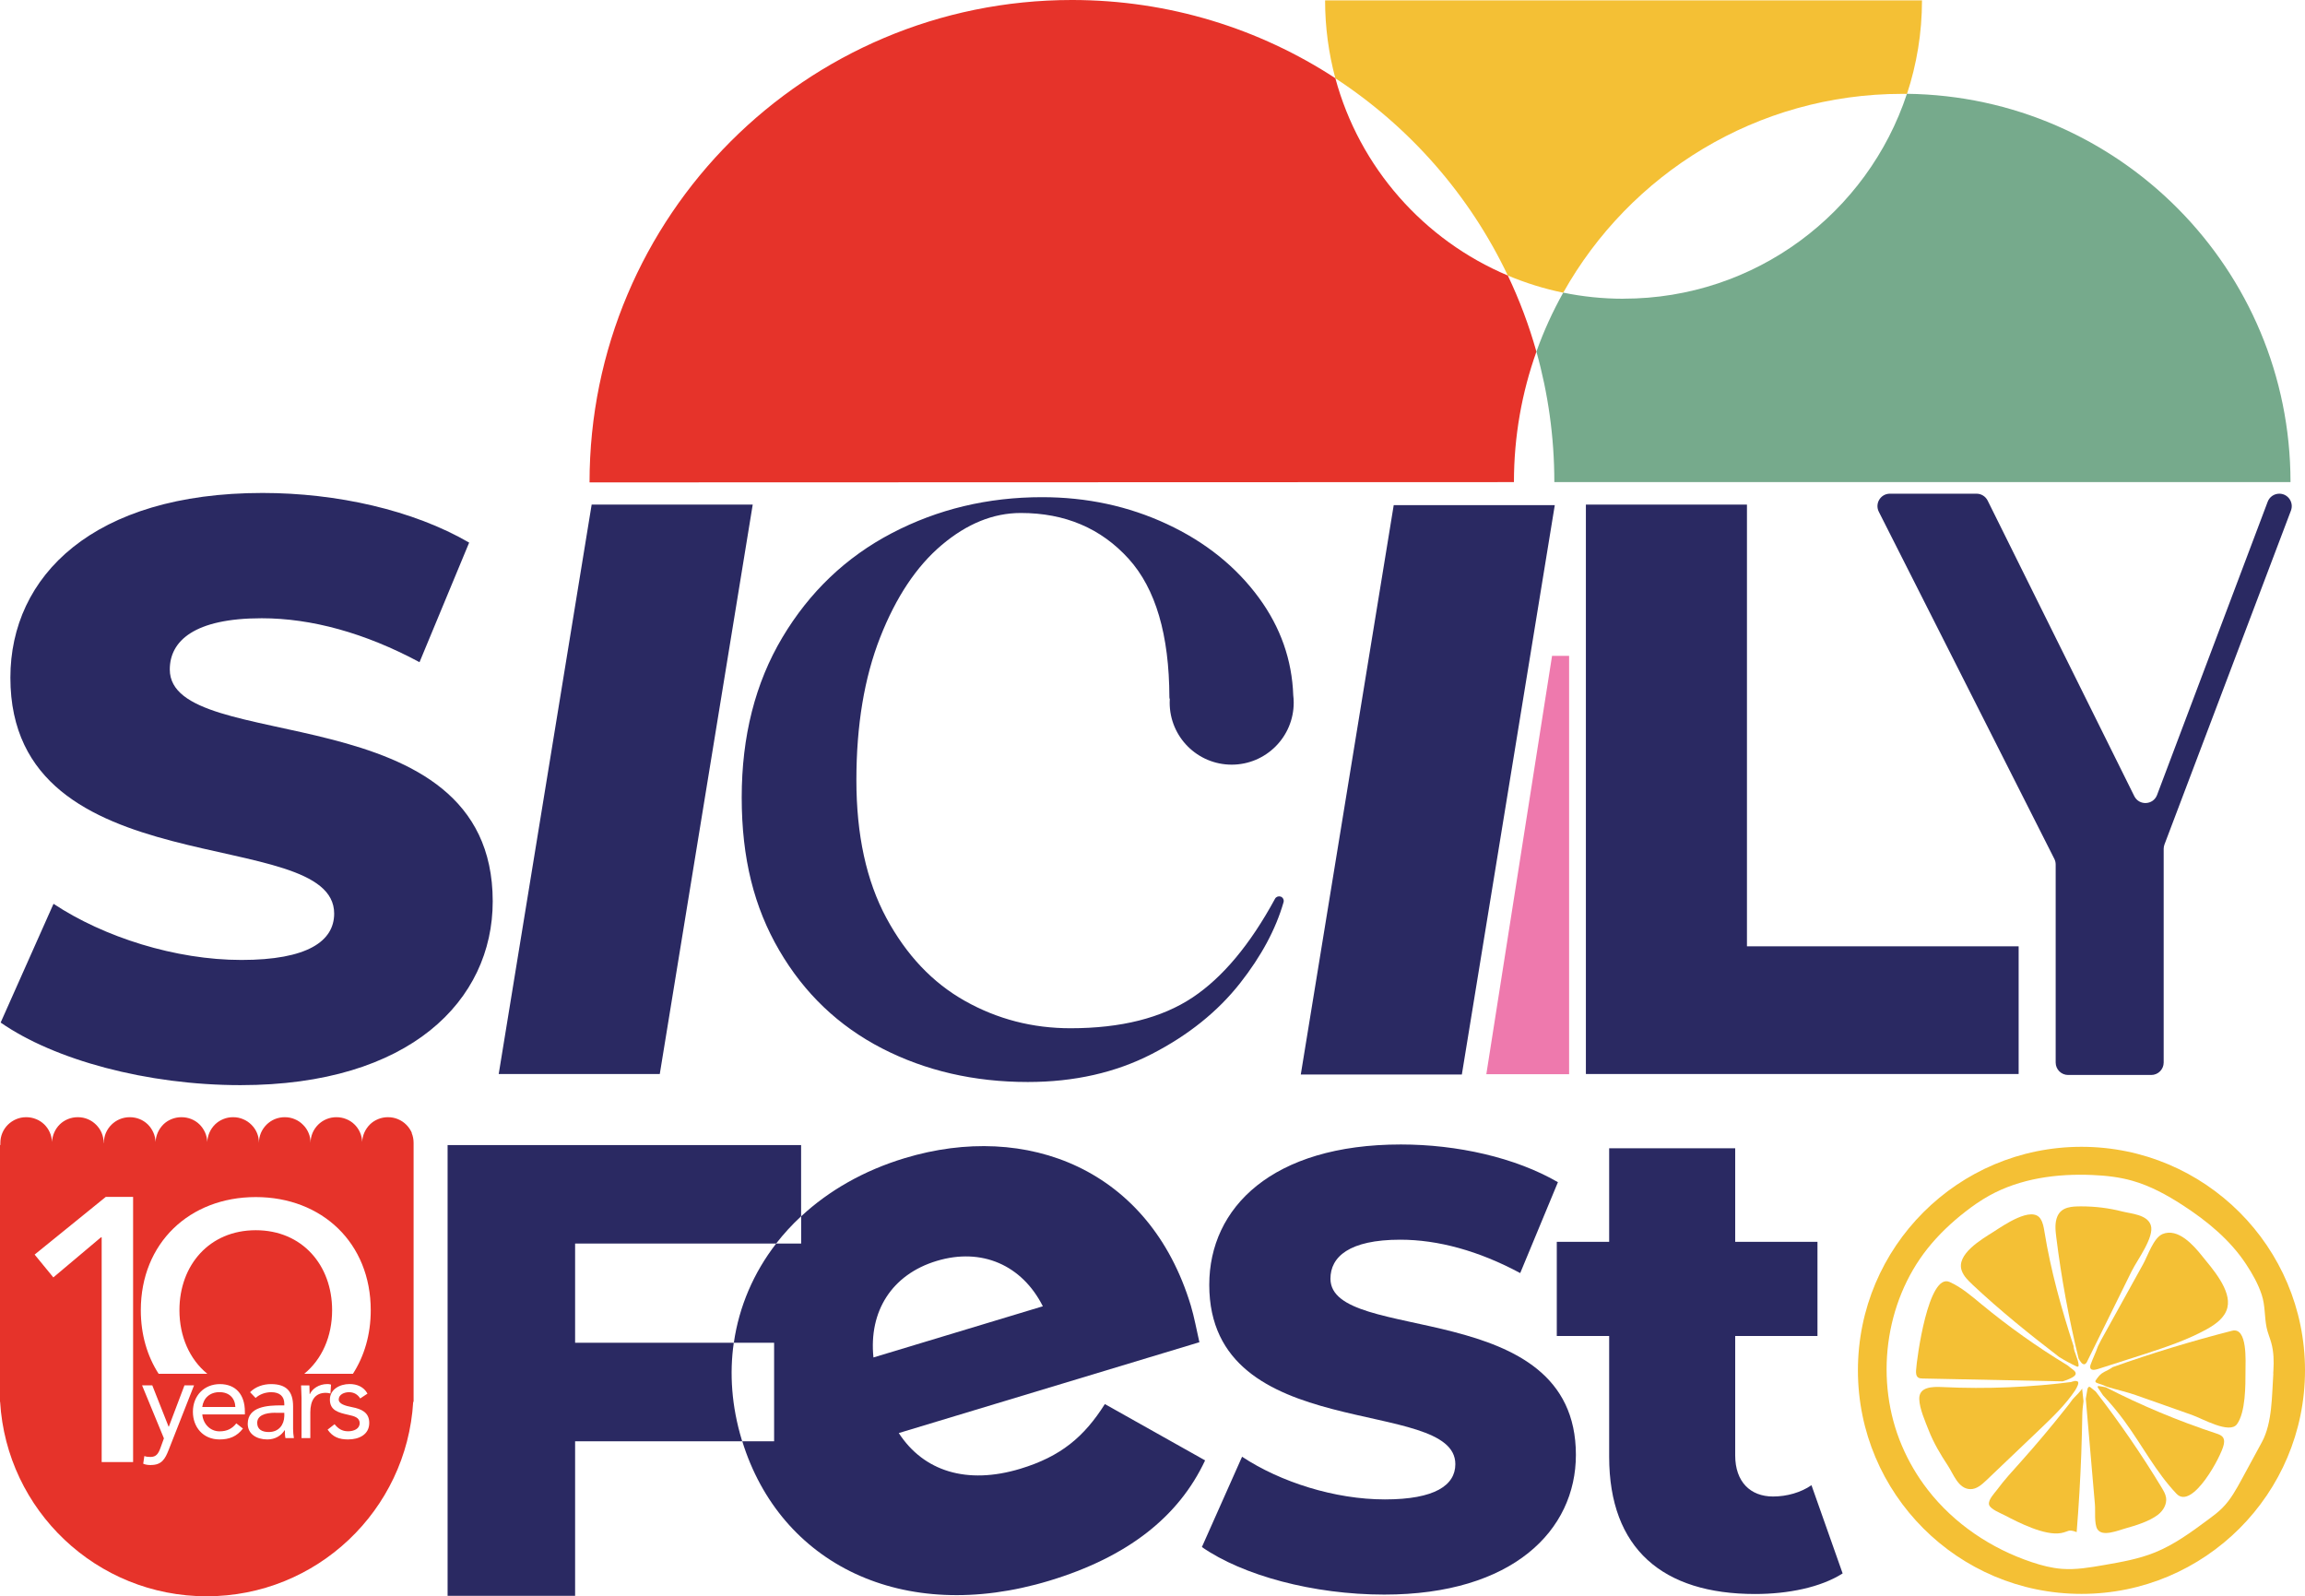
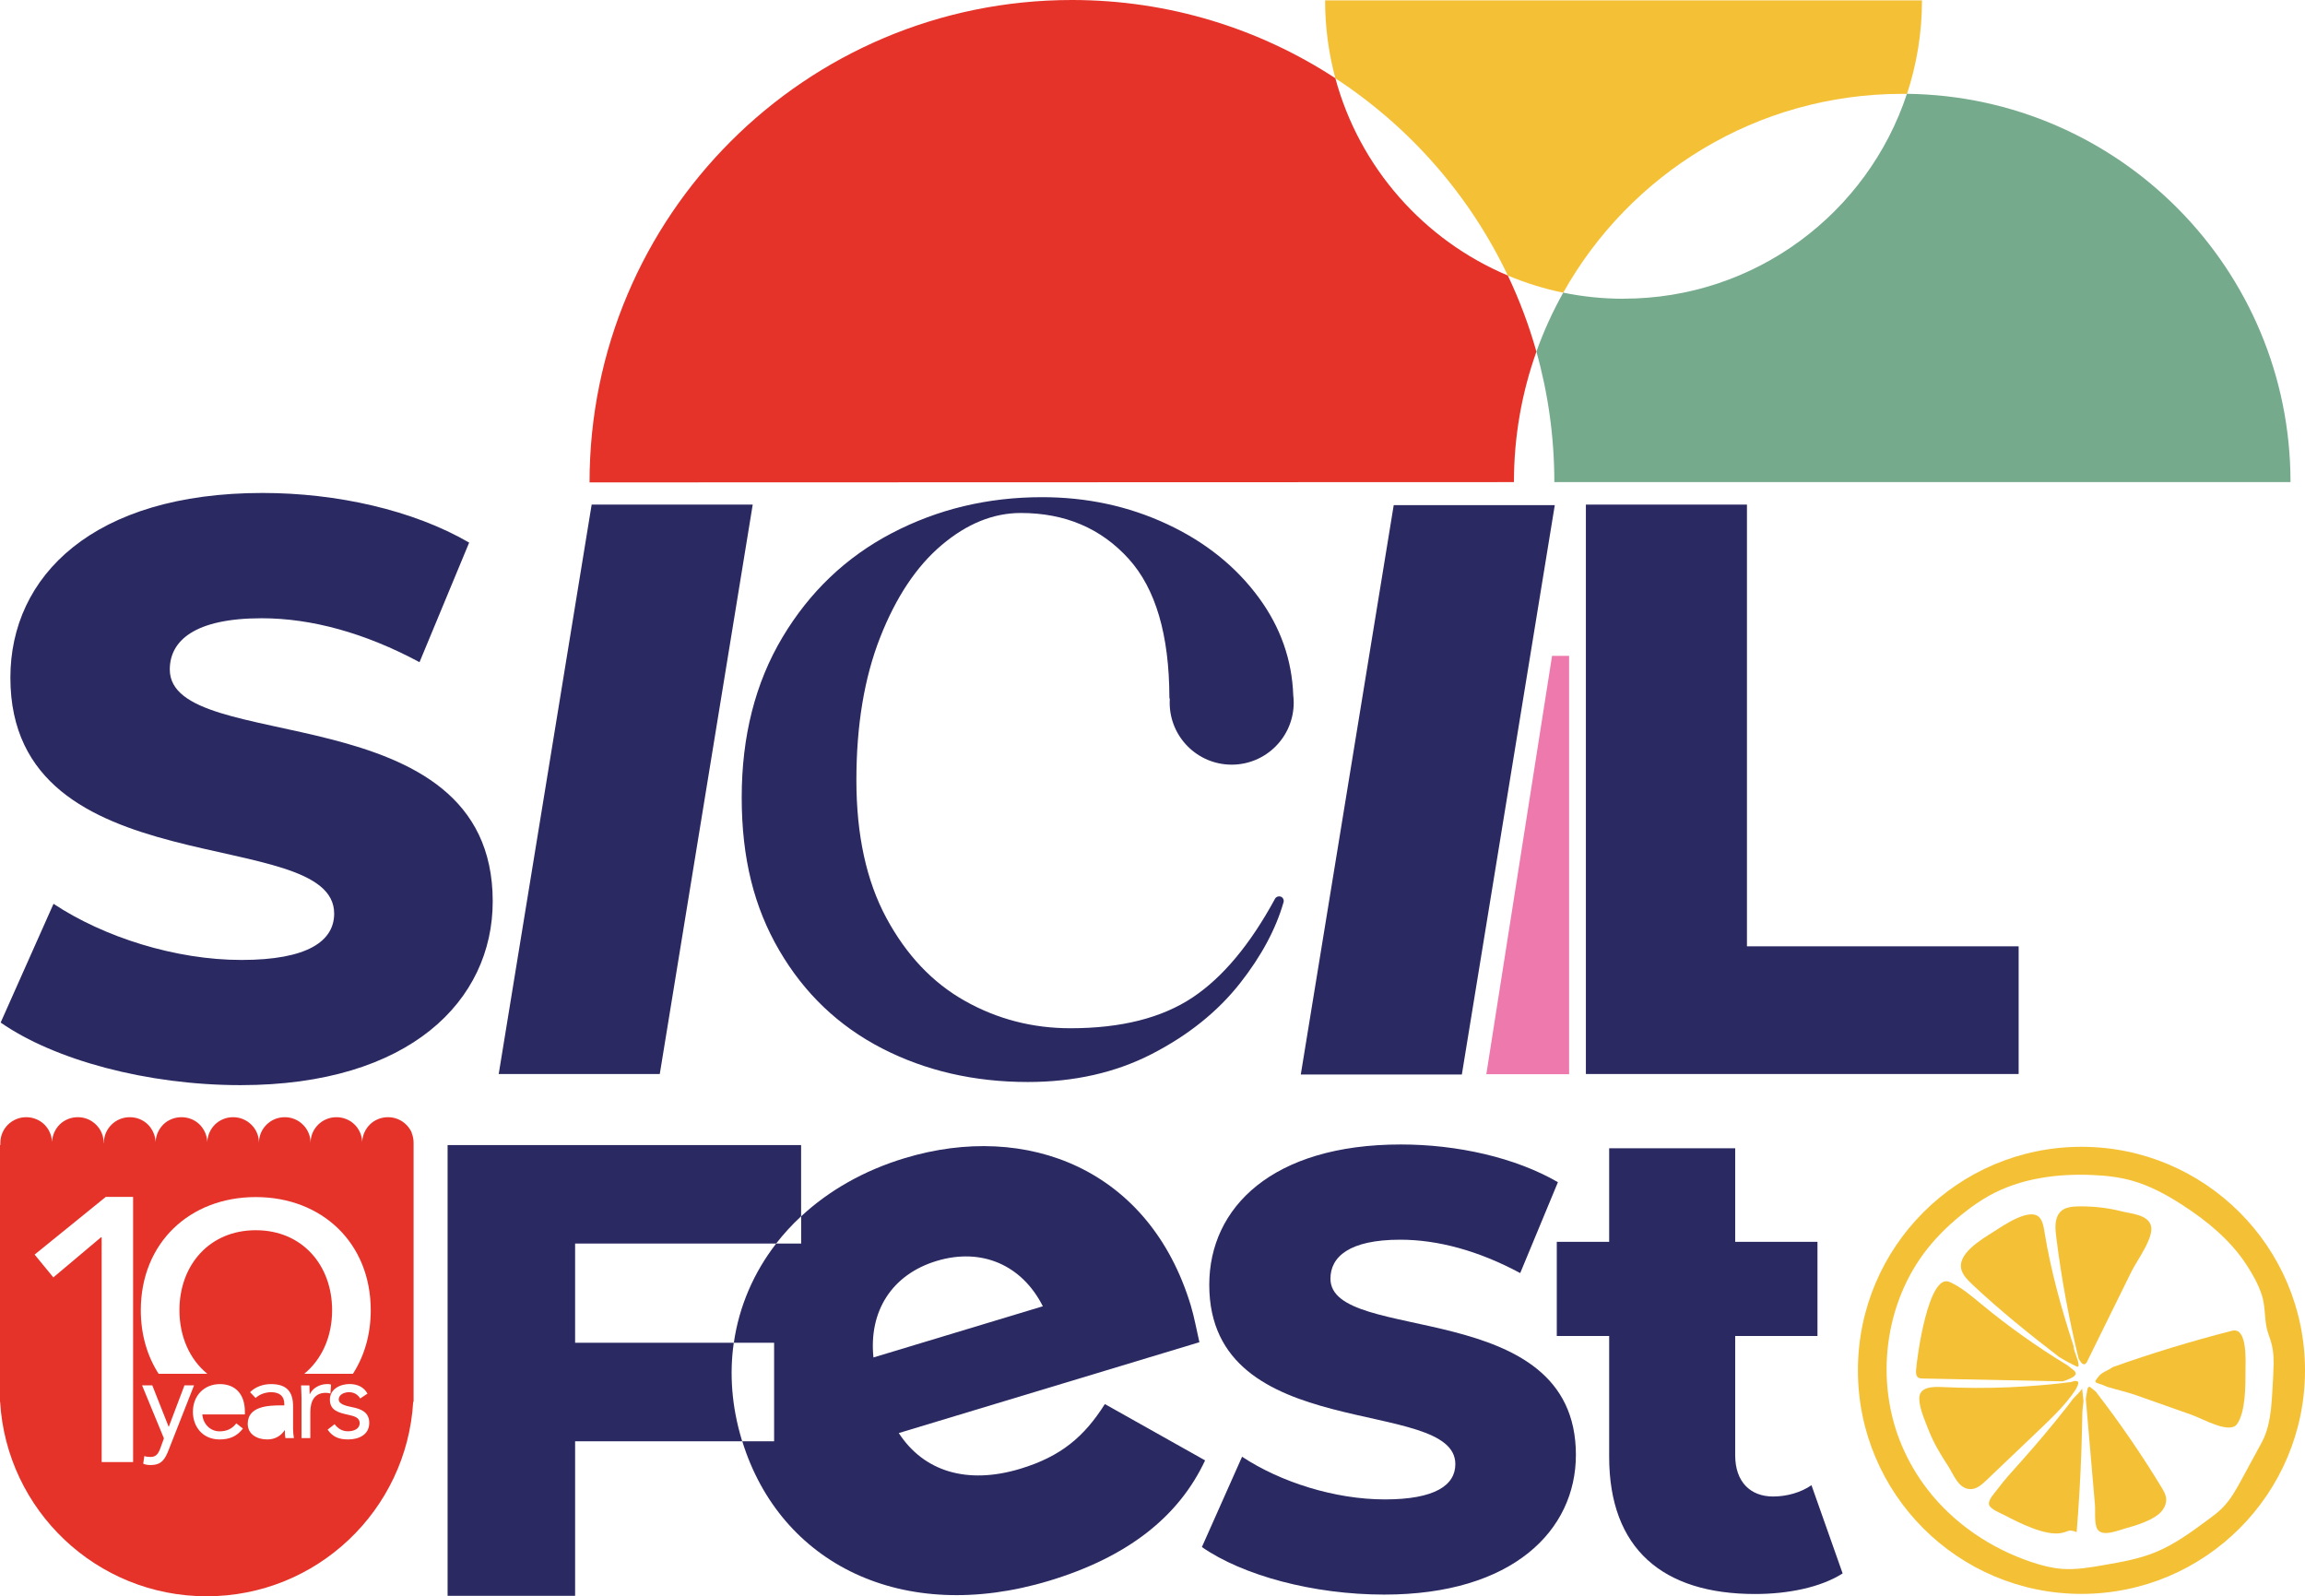
<svg xmlns="http://www.w3.org/2000/svg" id="Livello_2" viewBox="0 0 404 279.78">
  <defs>
    <style>      .cls-1 {        fill: #76aa8c;      }      .cls-2 {        fill: #f4c035;      }      .cls-3 {        fill: #e6332a;      }      .cls-4 {        fill: #ee79ad;      }      .cls-5 {        fill: #2a2962;      }    </style>
  </defs>
  <g id="Livello_1-2" data-name="Livello_1">
    <path class="cls-5" d="M103.7,88.44h28.23l-16.29,99.8h-28.23l16.29-99.8Z" />
    <path class="cls-5" d="M277.96,88.44h28.23v77.42h47.62v22.38h-75.85v-99.8Z" />
    <path class="cls-5" d="M224.41,157.14c-.37-.11-.76.05-.94.39-4.35,8.01-9.16,13.77-14.44,17.29-5.4,3.6-12.54,5.4-21.4,5.4-6.65,0-12.81-1.59-18.49-4.78-5.68-3.19-10.27-8.03-13.78-14.54-3.51-6.51-5.26-14.57-5.26-24.17s1.39-17.94,4.16-25c2.77-7.06,6.37-12.47,10.8-16.21,4.43-3.74,9.05-5.61,13.85-5.61,7.76,0,14.06,2.68,18.91,8.03,4.73,5.23,7.11,13.32,7.14,24.27,0,.12.03.23.07.33-.01.2-.02.41-.02.61,0,6.01,4.87,10.87,10.87,10.87s10.87-4.87,10.87-10.87c0-.44-.03-.87-.08-1.29-.22-6.2-2.22-11.89-6-17.06-4.02-5.49-9.4-9.81-16.14-12.95-6.74-3.14-14.04-4.71-21.89-4.71-9.51,0-18.28,2.1-26.32,6.3-8.03,4.2-14.43,10.3-19.19,18.28-4.76,7.99-7.13,17.34-7.13,28.05s2.19,19.28,6.58,26.8c4.39,7.53,10.39,13.25,18.01,17.18,7.62,3.92,16.14,5.89,25.56,5.89,8.13,0,15.38-1.64,21.75-4.92,6.37-3.28,11.52-7.41,15.45-12.4,3.72-4.73,6.26-9.46,7.62-14.19.12-.42-.12-.87-.54-1Z" />
    <path class="cls-5" d="M244.28,88.53h28.23l-16.29,99.8h-28.23l16.29-99.8Z" />
-     <path class="cls-5" d="M360.07,150.54l-30.77-60.85c-.73-1.45.32-3.16,1.94-3.16h15.19c.83,0,1.58.47,1.95,1.21l25.7,51.8c.85,1.7,3.31,1.58,3.99-.2l19.39-51.4c.32-.85,1.13-1.41,2.04-1.41h0c1.52,0,2.57,1.52,2.04,2.95l-22.17,58.53c-.09.25-.14.51-.14.77v37.45c0,1.2-.97,2.18-2.18,2.18h-14.57c-1.2,0-2.18-.97-2.18-2.18v-34.71c0-.34-.08-.68-.23-.98Z" />
    <polygon class="cls-4" points="260.51 188.28 275.02 188.28 275.02 114.95 272.03 114.95 260.51 188.28" />
    <g>
      <path class="cls-5" d="M210.66,271.14l7.04-15.82c6.72,4.44,16.25,7.48,25.03,7.48s12.35-2.49,12.35-6.18c0-12.03-43.13-3.25-43.13-31.43,0-13.55,11.05-24.6,33.59-24.6,9.86,0,20.05,2.28,27.52,6.61l-6.61,15.93c-7.26-3.9-14.41-5.85-21.02-5.85-8.99,0-12.24,3.03-12.24,6.83,0,11.59,43.02,2.93,43.02,30.88,0,13.22-11.05,24.49-33.59,24.49-12.46,0-24.82-3.36-31.97-8.34Z" />
      <g>
        <path class="cls-5" d="M128.62,235.34h-27.82v-17.38h35.23c1.31-1.69,2.77-3.29,4.38-4.78v-12.48h-61.96v79h22.35v-27.09h29.29c-.03-.09-.06-.18-.09-.28-1.76-5.83-2.17-11.57-1.39-16.99Z" />
        <path class="cls-5" d="M193.65,246.09c-3.65,5.77-7.73,9.19-14.82,11.34-9.36,2.83-16.94.45-21.3-6.26l52.69-15.92c-.47-2.05-.93-4.53-1.5-6.41-7.23-23.94-28.74-32.32-50.13-25.86-7.19,2.17-13.33,5.7-18.17,10.2v4.78h-4.38c-3.94,5.09-6.5,11.01-7.42,17.38h7.06v17.27h-5.58c6.65,21.48,28.09,32.21,53.79,24.45,13.77-4.16,22.72-11.24,27.33-21.1l-17.57-9.87ZM164.18,221c7.89-2.38,14.96.73,18.6,7.95l-29.69,8.97c-.83-8.07,3.2-14.54,11.09-16.92Z" />
      </g>
      <path class="cls-5" d="M322.95,275.78c-3.84,2.44-9.53,3.6-15.34,3.6-16.16,0-25.57-7.91-25.57-24.06v-21.16h-9.18v-16.51h9.18v-16.39h22.09v16.39h14.42v16.51h-14.42v20.92c0,4.65,2.67,7.21,6.63,7.21,2.44,0,4.88-.7,6.74-1.98l5.46,15.46Z" />
    </g>
    <path class="cls-2" d="M264.28,48.29c3.1,1.3,6.34,2.32,9.71,3.01,11.65-20.8,33.89-34.85,59.42-34.85.28,0,.55,0,.83.01,1.7-5.16,2.63-10.67,2.63-16.4h-104.62c0,4.73.63,9.3,1.8,13.66,13,8.49,23.52,20.45,30.23,34.58Z" />
    <path class="cls-3" d="M265.35,84.5c0-8.02,1.39-15.72,3.94-22.86-1.3-4.62-2.98-9.08-5.01-13.35-14.72-6.2-26.01-18.94-30.23-34.58-13.27-8.67-29.13-13.71-46.17-13.71-46.7,0-84.55,37.85-84.55,84.55" />
    <path class="cls-1" d="M284.55,52.36c-3.62,0-7.15-.37-10.56-1.07-1.84,3.29-3.42,6.74-4.7,10.34,2.04,7.27,3.14,14.94,3.14,22.86h129.03c0-37.31-30.02-67.6-67.23-68.05-6.88,20.86-26.52,35.91-49.68,35.91Z" />
    <path class="cls-5" d="M.11,179.23l9.27-20.82c8.84,5.85,21.39,9.84,32.94,9.84s16.25-3.28,16.25-8.13c0-15.83-56.75-4.28-56.75-41.35,0-17.82,14.54-32.37,44.2-32.37,12.97,0,26.38,2.99,36.21,8.7l-8.7,20.96c-9.55-5.13-18.96-7.7-27.66-7.7-11.83,0-16.11,3.99-16.11,8.98,0,15.26,56.6,3.85,56.6,40.63,0,17.39-14.54,32.22-44.2,32.22-16.4,0-32.65-4.42-42.06-10.98Z" />
    <g>
-       <path class="cls-3" d="M38.47,244c-1.7,0-2.82,1.05-3.02,2.6h5.8c-.06-1.56-1.08-2.6-2.78-2.6Z" />
-       <path class="cls-3" d="M48.29,247.61c-1.95,0-3.21.53-3.21,1.78,0,1.16.87,1.6,2.03,1.6,1.77,0,2.68-1.28,2.72-2.78v-.59h-1.54Z" />
      <path class="cls-3" d="M72.19,198.57c-.24-.55-.56-1.02-.98-1.44-.42-.42-.9-.74-1.45-.97-.54-.23-1.13-.35-1.75-.35s-1.18.11-1.72.33c-.55.22-1.03.53-1.43.92-.41.4-.73.86-.98,1.4-.24.53-.38,1.1-.4,1.7-.02-.6-.15-1.17-.39-1.7-.24-.54-.57-1-.98-1.4-.4-.39-.88-.7-1.43-.92-.54-.22-1.12-.33-1.72-.33s-1.22.12-1.76.35c-.55.23-1.03.56-1.45.97-.41.42-.74.9-.97,1.44-.23.55-.35,1.13-.35,1.76,0-.63-.11-1.21-.35-1.76-.23-.55-.55-1.02-.98-1.44-.41-.42-.89-.74-1.44-.97-.54-.23-1.13-.35-1.75-.35s-1.22.12-1.77.35c-.54.23-1.02.56-1.44.97-.41.42-.74.9-.97,1.44-.23.55-.35,1.13-.35,1.76,0-.63-.11-1.21-.34-1.76-.23-.55-.56-1.02-.98-1.44-.42-.42-.9-.74-1.45-.97-.54-.23-1.12-.35-1.75-.35s-1.18.11-1.72.33c-.55.22-1.02.53-1.43.92-.41.4-.73.86-.98,1.4-.24.53-.38,1.1-.4,1.7-.03-.6-.16-1.17-.4-1.7-.25-.54-.57-1-.98-1.4-.4-.39-.88-.7-1.42-.92-.55-.22-1.13-.33-1.73-.33s-1.17.11-1.72.33c-.55.22-1.03.53-1.43.92-.4.4-.73.86-.98,1.4-.24.53-.38,1.1-.41,1.7-.02-.6-.15-1.17-.4-1.7-.24-.54-.57-1-.97-1.4-.41-.39-.88-.7-1.42-.92-.55-.22-1.13-.33-1.73-.33s-1.21.12-1.76.35c-.55.23-1.03.56-1.45.97-.42.42-.74.9-.98,1.44-.23.55-.35,1.13-.35,1.76h-.03c0-.63-.12-1.21-.35-1.76-.23-.55-.56-1.02-.98-1.44-.42-.42-.89-.74-1.44-.97-.54-.23-1.13-.35-1.76-.35s-1.17.11-1.73.33c-.54.22-1.02.53-1.42.92-.41.4-.73.86-.97,1.4-.24.53-.38,1.1-.4,1.7-.03-.6-.16-1.17-.4-1.7-.24-.54-.57-1-.98-1.4-.41-.39-.88-.7-1.43-.92-.55-.22-1.12-.33-1.72-.33-.63,0-1.21.12-1.76.35-.54.23-1.03.56-1.45.97-.42.42-.74.9-.97,1.44-.23.55-.35,1.13-.35,1.76v.36h-.11s0,45.01,0,45.01h.07c1.13,19.01,16.9,34.08,36.2,34.08s35.07-15.07,36.2-34.08h.07v-45.37c0-.63-.11-1.21-.34-1.76ZM23.33,256.25h-5.51v-39.38h-.13l-8.34,7.02-3.28-4,12.47-10.11h4.79v46.47ZM26.48,256.78c-.43,0-.97-.04-1.38-.24l.2-1.34c.32.12.65.16,1.08.16,1.01,0,1.38-.61,1.72-1.52l.63-1.74-3.83-9.29h1.79l2.86,7.24h.04l2.74-7.24h1.68l-4.46,11.34c-.61,1.56-1.22,2.62-3.08,2.62ZM42.91,247.91h-7.45c.12,1.6,1.34,2.96,3.02,2.96,1.32,0,2.21-.47,2.94-1.4l1.16.91c-1.08,1.4-2.39,1.91-4.1,1.91-2.9,0-4.67-2.17-4.67-4.85,0-2.86,2.01-4.85,4.73-4.85s4.38,1.77,4.38,4.83v.49ZM50.03,252.05c-.1-.41-.1-.99-.1-1.38h-.04c-.61.95-1.64,1.62-3.04,1.62-1.87,0-3.43-.95-3.43-2.74,0-3.06,3.55-3.23,5.82-3.23h.59v-.28c0-1.34-.85-2.03-2.29-2.03-.99,0-2.01.34-2.74,1.01l-.97-1.01c.95-.97,2.33-1.42,3.67-1.42,2.72,0,3.87,1.3,3.87,3.9v3.96c0,.53.06,1.12.14,1.6h-1.48ZM54.39,247.55v4.5h-1.54v-7.04c0-.85-.08-1.58-.08-2.19h1.46c0,.49.04,1.01.04,1.52h.04c.41-.91,1.56-1.76,3.08-1.76.2,0,.41.02.63.1l-.1,1.56c-.26-.08-.55-.12-.83-.12-1.87,0-2.7,1.32-2.7,3.43ZM61.01,252.29c-1.56,0-2.68-.41-3.59-1.72l1.22-.95c.61.75,1.28,1.24,2.37,1.24.97,0,2.03-.41,2.03-1.42s-.99-1.24-1.97-1.46c-1.76-.39-3.25-.77-3.25-2.68,0-1.79,1.74-2.72,3.45-2.72,1.3,0,2.5.49,3.14,1.68l-1.28.85c-.39-.65-1.05-1.1-1.95-1.1-.85,0-1.81.41-1.81,1.28,0,.77,1.1,1.1,2.33,1.34,1.64.32,3.02.91,3.02,2.76,0,2.09-1.85,2.9-3.69,2.9ZM61.86,240.78h-8.53c3.1-2.54,4.88-6.53,4.88-11.14,0-7.9-5.24-14.02-13.38-14.02s-13.38,6.13-13.38,14.02c0,4.6,1.78,8.6,4.88,11.14h-8.53c-1.99-3.09-3.12-6.87-3.12-11.14,0-11.77,8.54-19.83,20.15-19.83s20.15,8.06,20.15,19.83c0,4.27-1.13,8.05-3.12,11.14Z" />
    </g>
    <path class="cls-2" d="M364.82,201c-21.64,0-39.18,17.54-39.18,39.18s17.54,39.18,39.18,39.18,39.18-17.54,39.18-39.18-17.54-39.18-39.18-39.18ZM398.45,240.74c-.27,3.8-.15,8.6-2,12.01-1.16,2.14-2.32,4.28-3.49,6.43-.99,1.82-2,3.68-3.47,5.14-.76.76-1.62,1.4-2.49,2.04-2.93,2.17-5.9,4.36-9.29,5.73-2.86,1.16-5.92,1.69-8.96,2.22-2.44.42-4.9.85-7.37.66-1.79-.14-3.53-.59-5.23-1.16-7.14-2.37-13.66-6.75-18.27-12.7-1.84-2.37-3.37-4.98-4.54-7.74-4.78-11.24-3.08-25.05,4.54-34.59,1.92-2.4,4.16-4.52,6.58-6.4,1.32-1.03,2.7-1.99,4.17-2.81,5.45-3.03,11.87-3.9,18.1-3.63,2.37.1,4.74.36,7.01,1.01,3.15.89,6.06,2.49,8.81,4.27,4.29,2.78,8.33,6.1,11.13,10.36,1.12,1.7,2.09,3.42,2.73,5.34.64,1.93.46,3.84.87,5.8.19.9.57,1.76.81,2.64.44,1.58.47,3.23.37,4.87,0,.17-.02.33-.03.5Z" />
-     <path class="cls-2" d="M379,216.31c-1.54.65-2.56,3.79-3.37,5.25l-3.53,6.38c-1.28,2.31-2.55,4.61-3.83,6.92-.2.36-.38.72-.56,1.1-.36,1.07-.89,2.1-1.26,3.15-.09.25-.17.55-.02.77.19.27.6.24.92.16.08-.02.17-.04.25-.06,2.82-.89,5.64-1.79,8.46-2.71,3.64-1.19,7.3-2.42,10.67-4.27,1.6-.88,3.25-2.06,3.67-3.83.73-3.05-2.64-6.81-4.44-9.04-1.5-1.87-4.21-4.98-6.96-3.83Z" />
    <path class="cls-2" d="M363.51,245.01c-.07.07-.14.14-.21.21-.37.53-.77,1.04-1.17,1.54-2.54,3.21-5.17,6.35-7.9,9.4-1.45,1.62-2.93,3.22-4.22,4.97-.45.6-1.58,1.75-1.39,2.58.19.81,2.11,1.53,2.78,1.89,2.42,1.27,7,3.6,9.83,3.1,1.4-.25,1.21-.75,2.75-.17.37-4.58.64-9.17.81-13.77.08-2.3.14-4.6.18-6.89.01-.72.11-1.5.21-2.28-.08-.75-.17-1.5-.25-2.25.02.22-1.24,1.46-1.44,1.67Z" />
    <path class="cls-2" d="M378.89,260.75c-3.53-5.83-7.4-11.46-11.57-16.85-.3-.24-.6-.48-.89-.72-.06-.05-.12-.1-.2-.11-.21-.03-.33.24-.37.45-.1.53-.2,1.08-.28,1.64.41,4.79.83,9.58,1.24,14.38.12,1.38.24,2.75.36,4.13.1,1.11-.15,3.4.43,4.35.86,1.39,3.53.24,4.92-.14,1.83-.51,4.19-1.23,5.71-2.4.91-.71,1.58-1.84,1.41-2.99-.1-.63-.43-1.19-.76-1.73Z" />
-     <path class="cls-2" d="M388.41,251.23c-6.64-2.19-13.1-4.89-19.32-8.08-.4-.08-.8-.16-1.2-.21-.07-.01-.15-.02-.2.03-.07.07-.02.2.04.29.29.44.57.87.87,1.3,1.33,1.41,2.57,2.9,3.71,4.45,3.12,4.24,5.55,9,9.18,12.81,2.77,2.9,7.87-6.66,8.26-8.59.08-.38.13-.8-.04-1.15-.23-.48-.79-.69-1.3-.85Z" />
    <path class="cls-2" d="M370.26,239.63c-.44.34-.97.58-1.46.83-.71.37-1.01.8-1.47,1.46-.03.05-.06.09-.07.15-.03.18.18.29.36.35.58.19,1.16.41,1.72.65,1.76.53,3.6.95,5.06,1.47,3.27,1.15,6.53,2.31,9.8,3.46,1.85.65,6.58,3.4,7.88,1.61,1.51-2.08,1.49-6.78,1.49-9.24,0-1.74.39-7.82-2.35-7.13-7.05,1.8-14.02,3.92-20.88,6.36l-.07.03Z" />
    <path class="cls-2" d="M363.73,243.66c.35-.58.75-1.34.4-1.55-.22-.13-.7-.06-1.15.03.22,0,.43,0,.65.01-7.67,1.01-15.43,1.33-23.15.96-1.81-.09-4.14-.05-4.09,2.09.04,1.69,1.04,3.92,1.65,5.48.87,2.23,2.07,4.23,3.38,6.22.96,1.45,1.81,4.07,3.93,4.1,1.09.02,2-.79,2.79-1.54,3.13-2.98,6.26-5.97,9.39-8.95,2.23-2.13,4.5-4.3,6.2-6.85Z" />
    <path class="cls-2" d="M373.69,222.67c.9-1.83,3.97-5.89,3.28-7.94-.62-1.86-3.45-2-5.02-2.4-2.33-.6-4.74-.89-7.14-.89-1.61,0-3.47.04-4.21,1.75-.48,1.12-.35,2.4-.2,3.61.89,7.17,2.2,14.29,3.92,21.31.12.21.24.42.39.61.16.22.4.45.66.38.16-.04.27-.18.37-.32,2.65-5.37,5.3-10.74,7.94-16.11Z" />
    <path class="cls-2" d="M345.7,225.14c4.81,4.52,9.96,8.67,15.2,12.69.98.61,1.99,1.16,3.04,1.65.1.05.23.09.31.02.07-.06.07-.16.07-.25-.06-1.12-.82-2.2-.89-3.34-2.13-6.56-3.99-13.2-5.09-20-.13-.79-.26-1.62-.7-2.29-1.52-2.33-6.53,1.19-8.24,2.28-1.98,1.26-6.64,3.93-5.55,6.85.35.95,1.11,1.69,1.85,2.38Z" />
    <path class="cls-2" d="M361.55,242.1c.37-.11.73-.25,1.09-.4.86-.37,1.76-.87.66-1.67-.32-.23-.63-.48-.93-.73-5.28-3.2-10.32-6.78-15.08-10.71-1.76-1.45-3.5-2.97-5.58-3.9-3.73-1.67-5.76,13.42-5.88,15.5-.03.45,0,.98.36,1.24.22.16.51.17.79.18,8.19.17,16.38.33,24.58.5Z" />
  </g>
</svg>